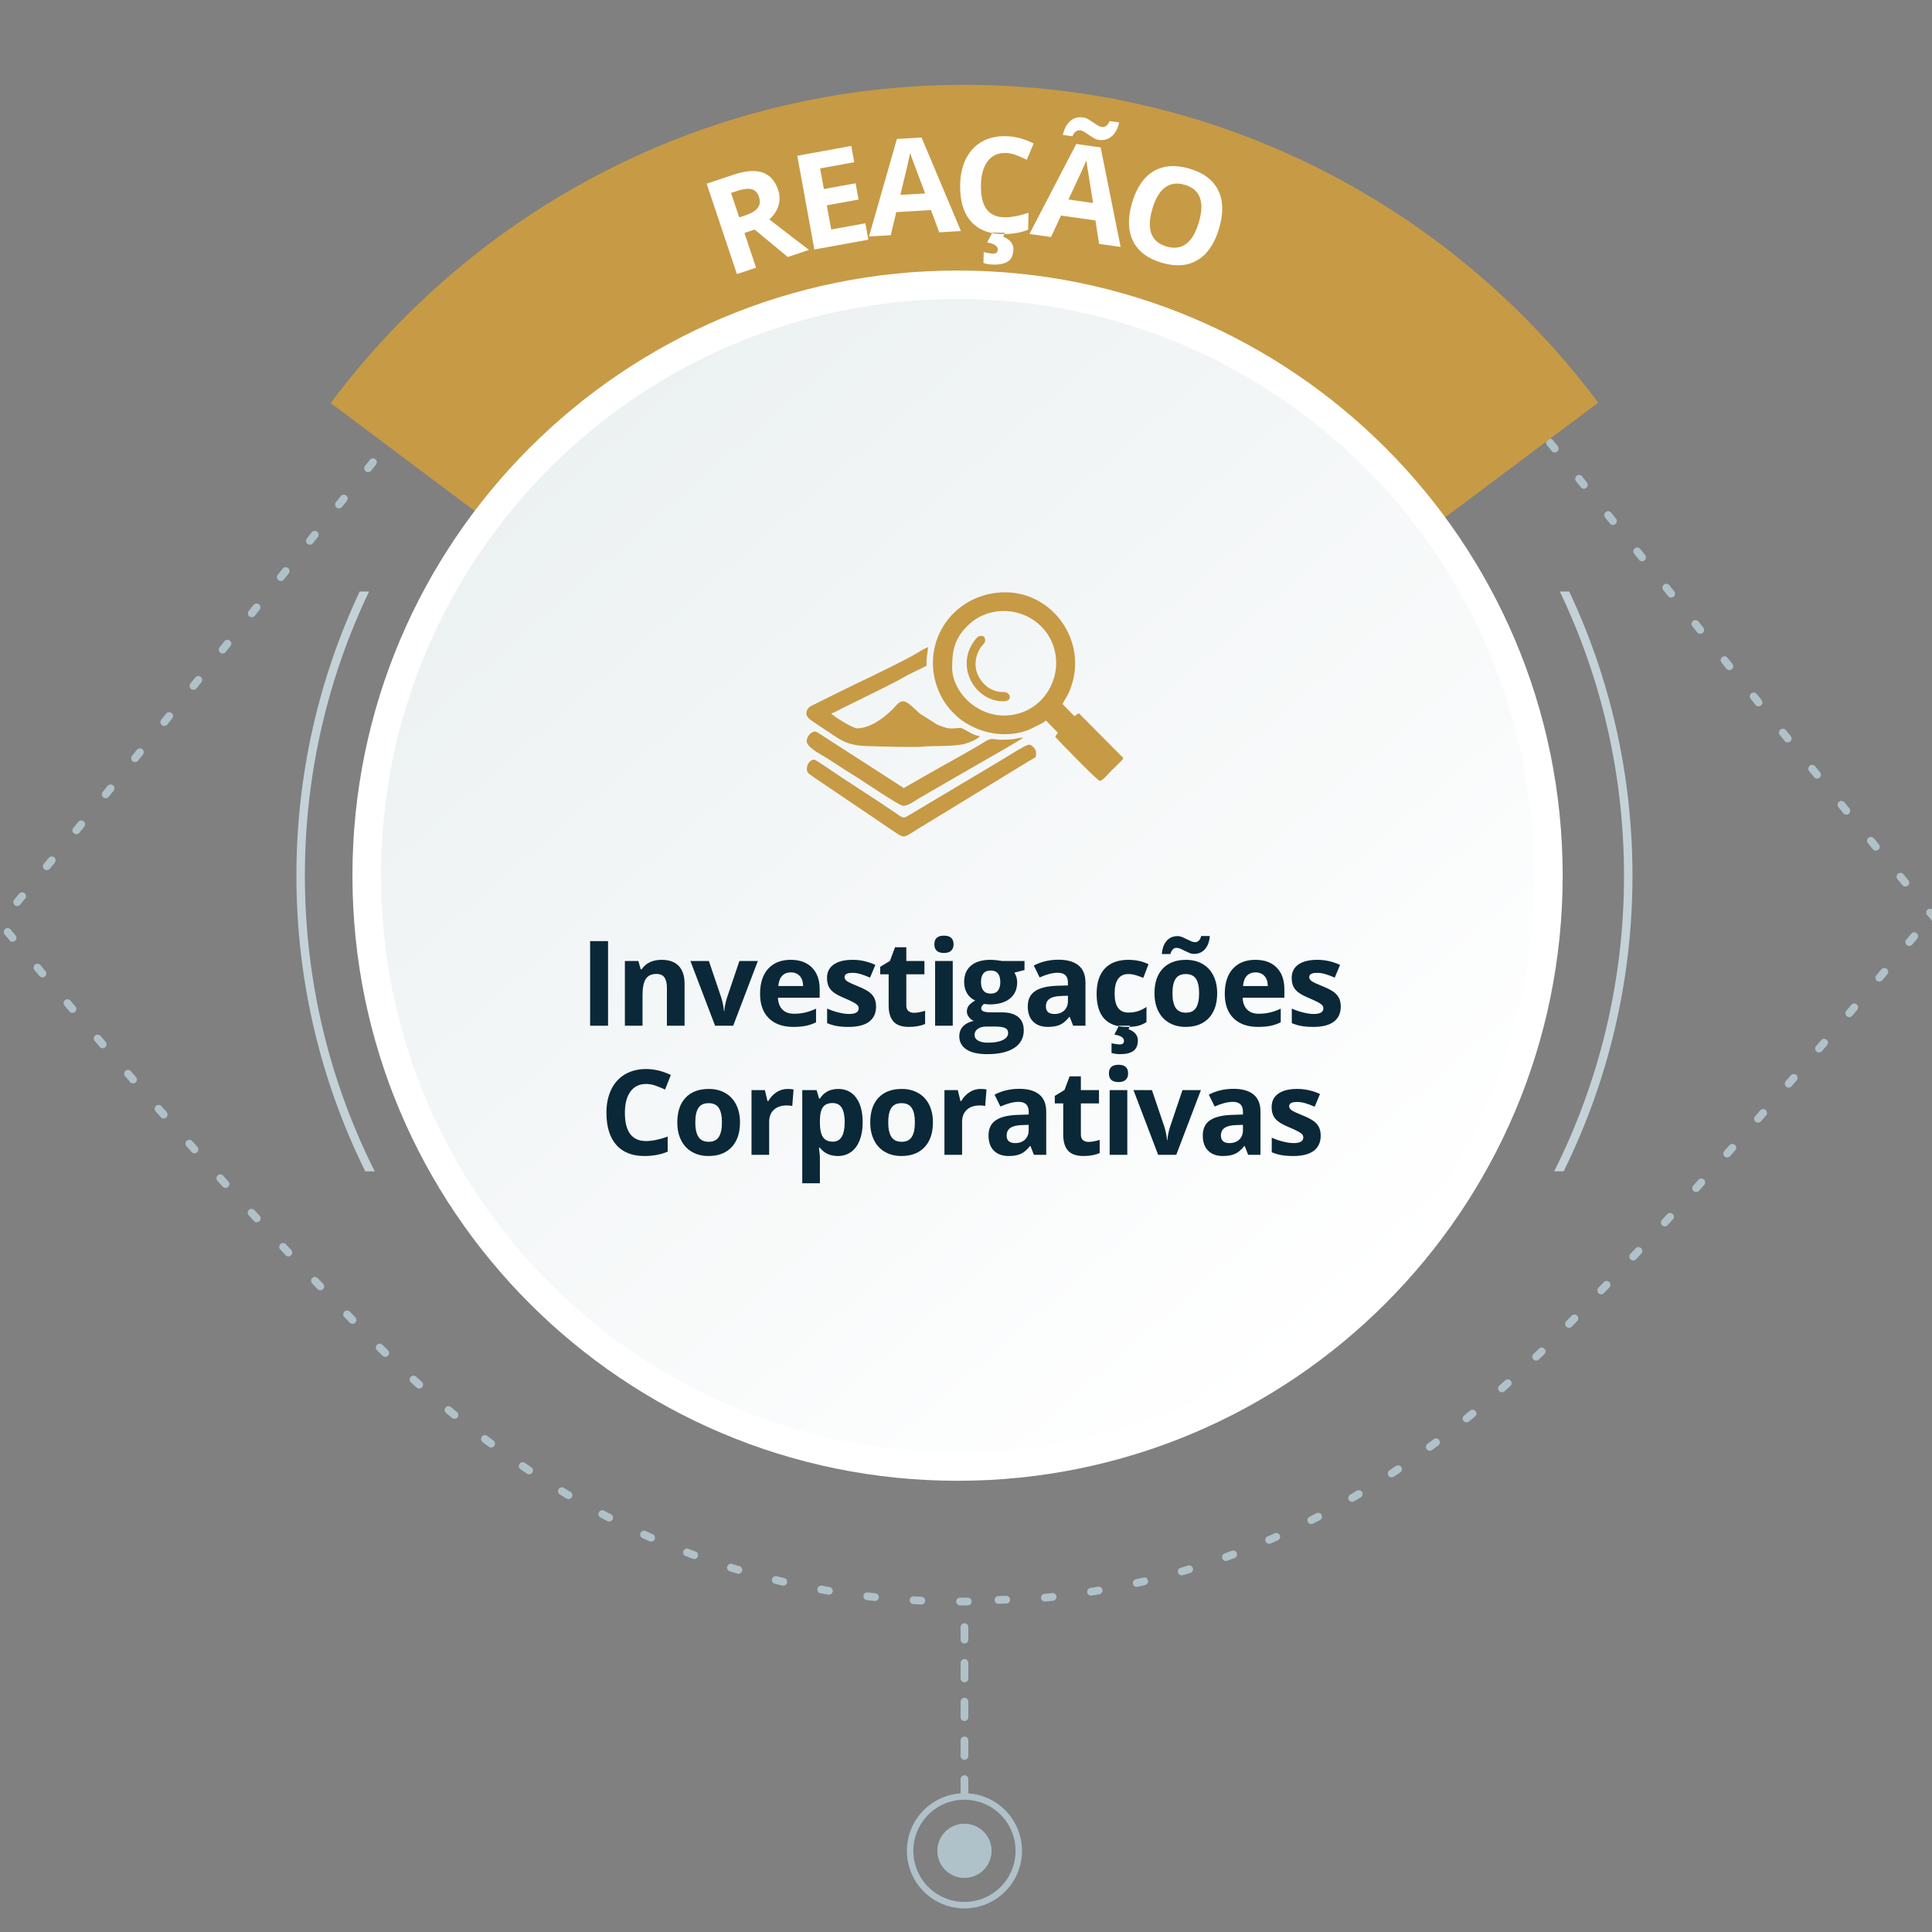
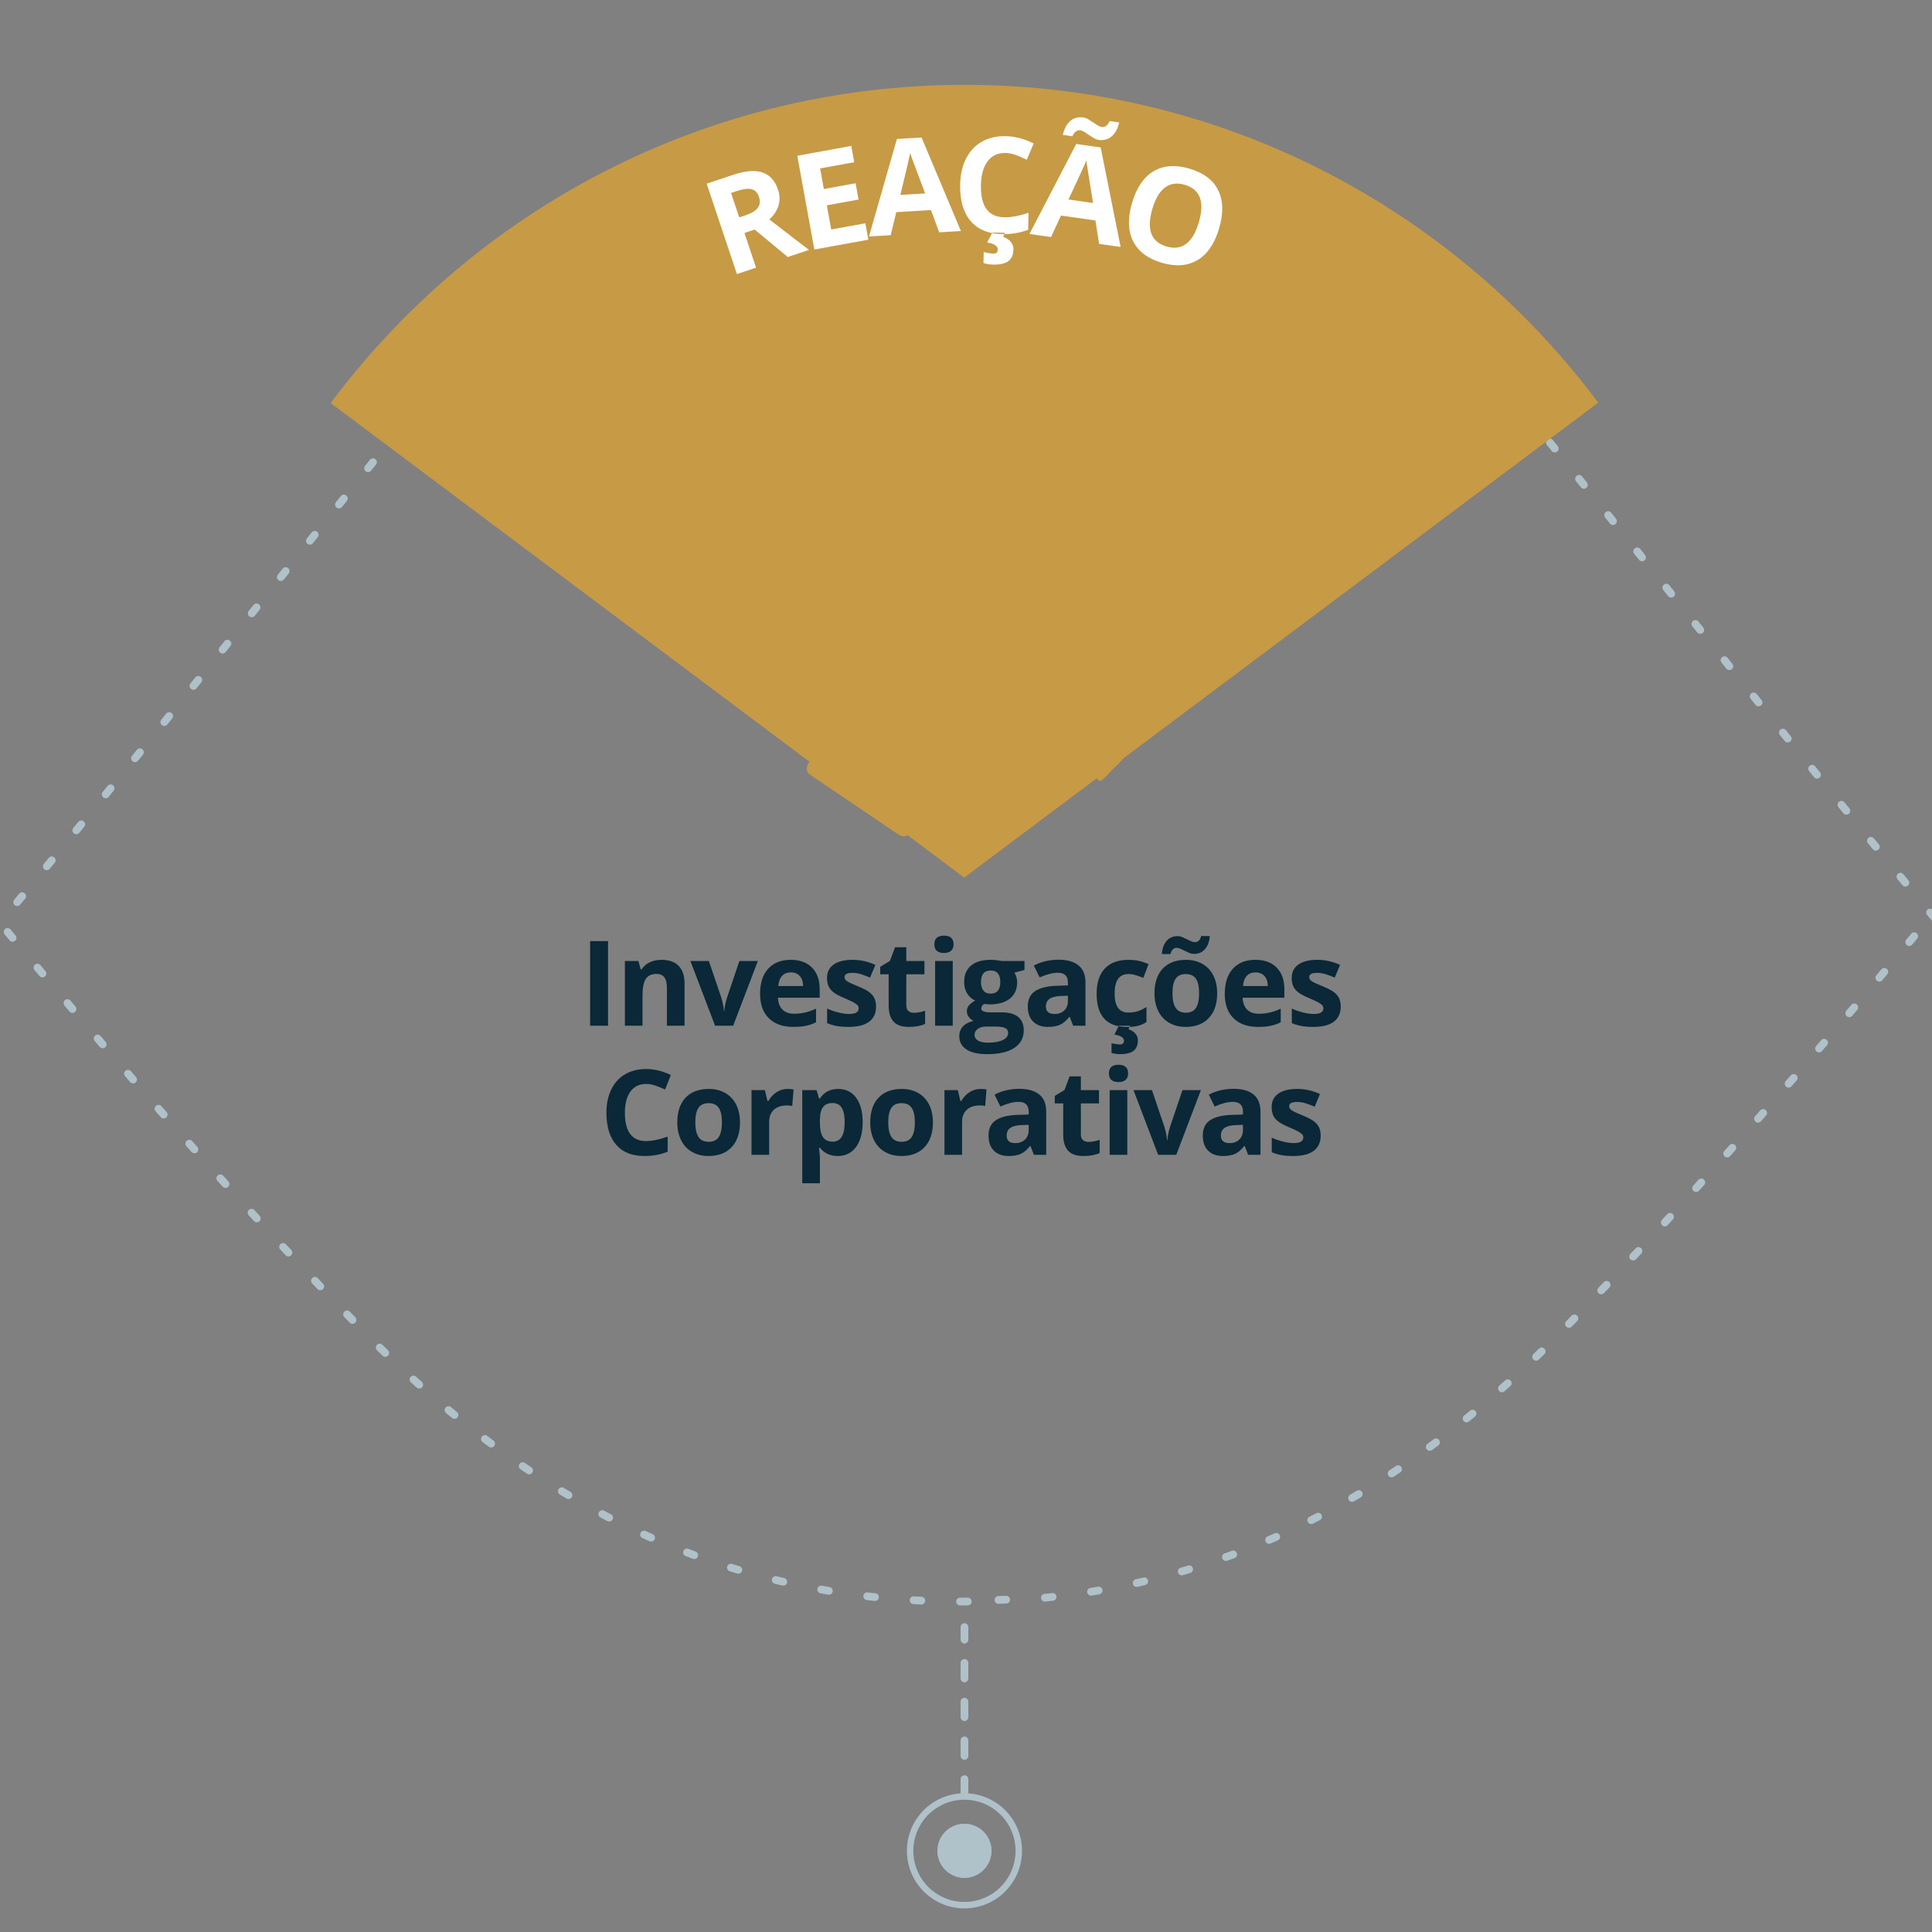
<svg xmlns="http://www.w3.org/2000/svg" xmlns:ns1="http://sodipodi.sourceforge.net/DTD/sodipodi-0.dtd" xmlns:ns2="http://www.inkscape.org/namespaces/inkscape" xmlns:xlink="http://www.w3.org/1999/xlink" version="1.1" width="299.12" height="299.12" id="svg48" viewBox="0 0 299.12 299.12" ns1:docname="bt-reacao-g.cdr">
  <rect x="0" y="0" width="299.12" height="299.12" fill="#808080" stroke="none" />
  <ns1:namedview pagecolor="#ffffff" bordercolor="#666666" borderopacity="1" objecttolerance="10" gridtolerance="10" guidetolerance="10" ns2:pageopacity="0" ns2:pageshadow="2" ns2:window-width="640" ns2:window-height="480" id="namedview50" />
  <path d="m 66.31,59.978 c 0.208,-0.258 0.586,-0.298 0.844,-0.089 0.258,0.208 0.298,0.586 0.089,0.844 l -0.38,0.469 -0.375,0.464 c -0.208,0.258 -0.586,0.298 -0.844,0.089 -0.258,-0.208 -0.298,-0.586 -0.09,-0.844 l 0.375,-0.464 z m -4.523,5.603 c 0.208,-0.258 0.586,-0.298 0.844,-0.091 0.258,0.208 0.298,0.586 0.091,0.844 L 62.704,66.354 62.24,66.93 61.968,67.267 c -0.207,0.258 -0.585,0.298 -0.843,0.091 -0.258,-0.207 -0.298,-0.585 -0.091,-0.843 l 0.272,-0.338 0.464,-0.576 z m -4.514,5.609 c 0.207,-0.258 0.585,-0.299 0.844,-0.092 0.258,0.207 0.299,0.585 0.092,0.844 l -0.164,0.204 -0.468,0.583 -0.119,0.148 c -0.207,0.258 -0.585,0.299 -0.843,0.092 -0.258,-0.207 -0.299,-0.585 -0.092,-0.843 l 0.119,-0.149 0.468,-0.583 z m -4.508,5.614 c 0.207,-0.258 0.585,-0.3 0.843,-0.093 0.258,0.207 0.3,0.585 0.093,0.843 l -0.357,0.445 -0.394,0.491 c -0.207,0.258 -0.585,0.3 -0.844,0.092 -0.258,-0.207 -0.3,-0.585 -0.092,-0.844 l 0.394,-0.49 z m -4.503,5.617 c 0.207,-0.258 0.585,-0.3 0.843,-0.093 0.258,0.207 0.3,0.585 0.093,0.843 l -0.116,0.144 -0.476,0.593 -0.159,0.198 c -0.207,0.259 -0.585,0.3 -0.843,0.093 -0.259,-0.207 -0.3,-0.585 -0.093,-0.843 l 0.16,-0.199 0.476,-0.593 z m -4.503,5.618 c 0.207,-0.259 0.585,-0.3 0.844,-0.093 0.259,0.207 0.3,0.585 0.093,0.844 l -0.383,0.478 -0.368,0.459 c -0.207,0.259 -0.585,0.3 -0.844,0.093 -0.259,-0.207 -0.3,-0.585 -0.093,-0.844 l 0.368,-0.459 z m -4.503,5.618 c 0.207,-0.258 0.585,-0.3 0.843,-0.093 0.258,0.207 0.3,0.585 0.093,0.843 l -0.2,0.25 -0.482,0.601 -0.068,0.085 c -0.207,0.258 -0.585,0.3 -0.843,0.093 -0.258,-0.207 -0.3,-0.585 -0.093,-0.843 l 0.068,-0.085 0.482,-0.601 z m -4.506,5.615 c 0.207,-0.258 0.585,-0.299 0.843,-0.092 0.258,0.207 0.299,0.585 0.092,0.843 l -0.041,0.051 -0.484,0.603 -0.226,0.282 c -0.207,0.258 -0.585,0.299 -0.844,0.092 -0.258,-0.207 -0.299,-0.585 -0.092,-0.844 l 0.226,-0.281 0.484,-0.603 z m -4.51,5.611 c 0.207,-0.258 0.586,-0.299 0.844,-0.091 0.258,0.207 0.299,0.586 0.091,0.844 l -0.387,0.48 -0.366,0.454 c -0.208,0.258 -0.586,0.298 -0.844,0.091 -0.258,-0.208 -0.298,-0.586 -0.091,-0.844 l 0.365,-0.454 z m -4.517,5.605 c 0.208,-0.258 0.586,-0.298 0.844,-0.09 0.258,0.208 0.298,0.586 0.09,0.844 l -0.263,0.326 -0.49,0.606 -9e-4,8e-4 c -0.208,0.258 -0.586,0.298 -0.844,0.09 -0.258,-0.208 -0.298,-0.586 -0.089,-0.844 l 2e-4,-9e-4 0.49,-0.606 z m -4.526,5.598 c 0.208,-0.257 0.587,-0.297 0.844,-0.088 0.257,0.208 0.297,0.587 0.088,0.844 l -0.152,0.187 -0.492,0.607 -0.112,0.138 c -0.209,0.257 -0.587,0.297 -0.844,0.088 -0.257,-0.209 -0.297,-0.587 -0.088,-0.844 l 0.112,-0.138 0.492,-0.607 z m -4.537,5.588 c 0.209,-0.257 0.587,-0.296 0.844,-0.087 0.257,0.209 0.296,0.587 0.087,0.844 l -0.048,0.059 -0.494,0.607 -0.216,0.266 c -0.209,0.257 -0.587,0.295 -0.844,0.086 -0.257,-0.209 -0.295,-0.587 -0.086,-0.844 l 0.216,-0.265 0.494,-0.607 z m -4.549,5.578 c 0.21,-0.256 0.588,-0.294 0.844,-0.085 0.256,0.21 0.294,0.588 0.085,0.844 l -0.444,0.542 -0.316,0.387 c -0.21,0.256 -0.588,0.294 -0.844,0.084 -0.256,-0.21 -0.294,-0.588 -0.084,-0.844 l 0.316,-0.386 z m -4.564,5.565 c 0.21,-0.256 0.589,-0.292 0.845,-0.082 0.256,0.21 0.292,0.589 0.082,0.845 l -0.347,0.421 -0.416,0.505 c -0.211,0.256 -0.589,0.292 -0.845,0.082 -0.256,-0.211 -0.292,-0.589 -0.082,-0.845 l 0.416,-0.505 z m -4.581,5.551 c 0.211,-0.255 0.59,-0.29 0.845,-0.079 0.255,0.211 0.29,0.59 0.079,0.845 l -0.247,0.298 -0.499,0.602 -0.02,0.024 c -0.211,0.255 -0.59,0.29 -0.845,0.079 -0.255,-0.211 -0.29,-0.59 -0.079,-0.845 l 0.02,-0.024 0.499,-0.602 z" style="fill:#afc1c9;fill-rule:evenodd" id="path2" />
  <path d="m 230.45,57.696 c -0.209,-0.257 -0.169,-0.635 0.088,-0.844 0.257,-0.209 0.635,-0.169 0.844,0.088 l 0.086,0.106 0.458,0.565 0.212,0.261 c 0.208,0.257 0.169,0.635 -0.089,0.844 -0.257,0.208 -0.635,0.169 -0.844,-0.089 l -0.212,-0.261 -0.458,-0.565 z m 4.527,5.596 c -0.208,-0.258 -0.168,-0.636 0.09,-0.844 0.258,-0.208 0.636,-0.168 0.844,0.09 l 0.155,0.192 0.462,0.573 0.136,0.169 c 0.208,0.258 0.168,0.636 -0.09,0.844 -0.258,0.208 -0.636,0.168 -0.844,-0.09 l -0.136,-0.169 -0.462,-0.572 z m 4.518,5.604 c -0.207,-0.258 -0.167,-0.636 0.091,-0.844 0.258,-0.207 0.636,-0.167 0.844,0.091 l 0.278,0.345 0.467,0.58 0.008,0.01 c 0.207,0.258 0.166,0.636 -0.091,0.843 -0.258,0.207 -0.636,0.166 -0.843,-0.092 l -0.008,-0.01 -0.467,-0.58 z m 4.51,5.611 c -0.207,-0.258 -0.166,-0.636 0.092,-0.844 0.258,-0.207 0.636,-0.166 0.844,0.092 l 0.448,0.559 0.303,0.377 c 0.207,0.258 0.166,0.636 -0.092,0.844 -0.258,0.207 -0.636,0.166 -0.844,-0.092 l -0.303,-0.377 z m 4.505,5.615 c -0.207,-0.258 -0.166,-0.636 0.093,-0.843 0.258,-0.207 0.636,-0.166 0.843,0.093 l 0.189,0.236 0.474,0.591 0.088,0.11 c 0.207,0.258 0.166,0.636 -0.093,0.843 -0.258,0.207 -0.636,0.166 -0.843,-0.093 l -0.088,-0.11 -0.474,-0.591 z m 4.503,5.618 c -0.207,-0.259 -0.166,-0.636 0.093,-0.844 0.259,-0.207 0.636,-0.166 0.844,0.093 l 0.438,0.546 0.312,0.39 c 0.207,0.259 0.165,0.636 -0.093,0.843 -0.259,0.207 -0.636,0.165 -0.843,-0.093 l -0.312,-0.39 z m 4.503,5.618 c -0.207,-0.258 -0.166,-0.636 0.093,-0.843 0.258,-0.207 0.636,-0.166 0.843,0.093 l 0.242,0.302 0.48,0.599 0.029,0.035 c 0.207,0.258 0.166,0.636 -0.093,0.843 -0.258,0.207 -0.636,0.166 -0.843,-0.093 l -0.029,-0.035 -0.48,-0.599 z m 4.504,5.617 c -0.207,-0.258 -0.166,-0.636 0.092,-0.844 0.258,-0.207 0.636,-0.166 0.844,0.092 l 0.07,0.087 0.483,0.602 0.198,0.247 c 0.207,0.258 0.166,0.636 -0.092,0.844 -0.258,0.207 -0.636,0.166 -0.844,-0.092 l -0.198,-0.247 -0.483,-0.602 z m 4.508,5.614 c -0.207,-0.258 -0.166,-0.636 0.092,-0.843 0.258,-0.207 0.636,-0.166 0.843,0.091 l 0.405,0.503 0.347,0.432 c 0.207,0.258 0.166,0.636 -0.091,0.843 -0.258,0.207 -0.636,0.166 -0.843,-0.092 l -0.347,-0.432 z m 4.514,5.609 c -0.208,-0.258 -0.167,-0.636 0.091,-0.844 0.258,-0.208 0.636,-0.167 0.844,0.091 l 0.273,0.339 0.48,0.595 c 0.208,0.258 0.167,0.636 -0.091,0.844 -0.258,0.208 -0.636,0.167 -0.844,-0.091 l -0.48,-0.595 z m 4.522,5.603 c -0.208,-0.258 -0.168,-0.635 0.089,-0.844 0.258,-0.208 0.635,-0.168 0.844,0.089 l 0.155,0.192 0.49,0.607 0.109,0.134 c 0.208,0.257 0.169,0.636 -0.089,0.844 -0.257,0.208 -0.636,0.169 -0.844,-0.089 l -0.109,-0.135 -0.49,-0.607 z m 4.532,5.595 c -0.209,-0.257 -0.17,-0.635 0.088,-0.844 0.257,-0.209 0.635,-0.17 0.844,0.088 l 0.047,0.058 0.493,0.607 0.216,0.266 c 0.209,0.257 0.17,0.635 -0.087,0.844 -0.257,0.209 -0.635,0.17 -0.844,-0.087 l -0.216,-0.267 -0.493,-0.607 z m 4.544,5.586 c -0.209,-0.257 -0.171,-0.635 0.086,-0.844 0.257,-0.209 0.635,-0.171 0.844,0.086 l 0.44,0.54 0.318,0.39 c 0.209,0.257 0.172,0.635 -0.085,0.844 -0.257,0.209 -0.635,0.172 -0.844,-0.085 l -0.319,-0.39 z m 4.558,5.575 c -0.21,-0.256 -0.173,-0.634 0.083,-0.844 0.256,-0.21 0.634,-0.173 0.844,0.083 l 0.343,0.418 0.418,0.509 c 0.21,0.256 0.173,0.634 -0.083,0.844 -0.256,0.21 -0.634,0.173 -0.844,-0.083 l -0.418,-0.51 z m 4.574,5.562 c -0.211,-0.256 -0.174,-0.634 0.081,-0.845 0.255,-0.211 0.634,-0.174 0.845,0.081 l 0.245,0.296 0.498,0.603 0.021,0.025 c 0.211,0.255 0.175,0.634 -0.08,0.845 -0.255,0.211 -0.633,0.175 -0.845,-0.08 l -0.021,-0.026 -0.498,-0.604 z m 4.592,5.547 c -0.211,-0.255 -0.177,-0.633 0.078,-0.845 0.196,-0.163 0.467,-0.18 0.677,-0.062 v 1.815 l -0.114,-0.137 -0.5,-0.601 z" style="fill:#afc1c9;fill-rule:evenodd" id="path4" />
  <path d="m 149.343,13.136 c 40.152,0 75.786,19.338 98.1,49.209 L 149.279,135.872 51.198,62.407 C 73.509,32.501 109.164,13.136 149.343,13.136 Z" style="fill:#c79a45;fill-rule:evenodd" id="path6" />
  <defs id="defs14">
    <linearGradient id="grad1">
      <stop offset="0%" stop-color="#ecf1f2" stop-opacity="1" id="stop8" />
      <stop offset="100%" stop-color="#ffffff" stop-opacity="1" id="stop10" />
    </linearGradient>
    <linearGradient xlink:href="#grad1" id="grad2" x1="0" y1="0" x2="0" y2="1" gradientTransform="rotate(-41,0.5,0.5)" gradientUnits="objectBoundingBox" />
  </defs>
-   <path d="m 148.253,43.532 a 92.041,92.041 0 0 1 92.041,92.041 92.041,92.041 0 1 1 -92.041,-92.041 z" style="fill:url(#grad2)" id="path16" />
-   <path d="m 148.253,41.885 c 25.871,0 49.293,10.486 66.246,27.441 16.954,16.954 27.441,40.376 27.441,66.247 0,25.871 -10.486,49.293 -27.441,66.246 -16.954,16.954 -40.376,27.441 -66.246,27.441 -25.871,0 -49.293,-10.486 -66.246,-27.441 -16.954,-16.954 -27.441,-40.376 -27.441,-66.246 0,-25.871 10.486,-49.293 27.441,-66.247 16.954,-16.954 40.376,-27.441 66.246,-27.441 z m 63.12,30.567 c -16.153,-16.154 -38.47,-26.145 -63.12,-26.145 -24.65,0 -46.967,9.992 -63.12,26.145 -16.154,16.154 -26.145,38.47 -26.145,63.12 0,24.65 9.992,46.967 26.145,63.12 16.153,16.154 38.47,26.145 63.12,26.145 24.65,0 46.967,-9.992 63.12,-26.145 16.154,-16.153 26.145,-38.47 26.145,-63.12 0,-24.65 -9.992,-46.967 -26.145,-63.12 z" style="fill:#ffffff;fill-rule:evenodd" id="path18" />
  <path d="m 149.92,277.856 c 0,0.331 -0.269,0.6 -0.6,0.6 -0.331,0 -0.6,-0.269 -0.6,-0.6 v -2.4 c 0,-0.331 0.269,-0.6 0.6,-0.6 0.331,0 0.6,0.269 0.6,0.6 z m -1.2,-25.942 c 0,-0.331 0.269,-0.6 0.6,-0.6 0.331,0 0.6,0.269 0.6,0.6 v 1.944 c 0,0.331 -0.269,0.6 -0.6,0.6 -0.331,0 -0.6,-0.269 -0.6,-0.6 z m 0,5.544 c 0,-0.331 0.269,-0.6 0.6,-0.6 0.331,0 0.6,0.269 0.6,0.6 v 2.4 c 0,0.331 -0.269,0.6 -0.6,0.6 -0.331,0 -0.6,-0.269 -0.6,-0.6 z m 0,6 c 0,-0.331 0.269,-0.6 0.6,-0.6 0.331,0 0.6,0.269 0.6,0.6 v 2.4 c 0,0.331 -0.269,0.6 -0.6,0.6 -0.331,0 -0.6,-0.269 -0.6,-0.6 z m 0,6 c 0,-0.331 0.269,-0.6 0.6,-0.6 0.331,0 0.6,0.269 0.6,0.6 v 2.4 c 0,0.331 -0.269,0.6 -0.6,0.6 -0.331,0 -0.6,-0.269 -0.6,-0.6 z" style="fill:#afc1c9;fill-rule:evenodd" id="path20" />
  <path d="m 149.32,278.141 a 8.411,8.411 0 0 1 8.411,8.411 8.411,8.411 0 1 1 -8.411,-8.411 z" style="fill:none;stroke:#afc1c9;stroke-width:1;stroke-linecap:butt;stroke-linejoin:miter;stroke-dasharray:none" id="path22" />
  <path d="m 149.32,282.482 a 4.069,4.069 0 0 1 4.069,4.069 4.069,4.069 0 1 1 -4.069,-4.069 z" style="fill:#afc1c9;fill-rule:evenodd;stroke:#afc1c9;stroke-width:0.216;stroke-linecap:butt;stroke-linejoin:miter;stroke-dasharray:none" id="path24" />
  <path d="m 149.32,282.482 a 4.069,4.069 0 0 1 4.069,4.069 4.069,4.069 0 1 1 -4.069,-4.069 z" style="fill:#afc1c9;fill-rule:evenodd;stroke:#afc1c9;stroke-width:0.216;stroke-linecap:butt;stroke-linejoin:miter;stroke-dasharray:none" id="path26" />
  <path d="m 149.831,247.353 c 0.331,-0.003 0.602,0.264 0.605,0.595 0.002,0.331 -0.264,0.602 -0.595,0.605 l -0.462,0.003 -0.461,0.002 h -0.28 c -0.331,6e-4 -0.6,-0.268 -0.601,-0.599 -5e-4,-0.331 0.268,-0.6 0.599,-0.601 h 0.28 l 0.457,-0.002 z M 0.716,144.671 c -0.212,-0.254 -0.178,-0.633 0.076,-0.845 0.254,-0.212 0.633,-0.178 0.845,0.076 l 0.14,0.168 0.5,0.599 0.129,0.154 c 0.213,0.254 0.179,0.633 -0.075,0.845 -0.254,0.213 -0.633,0.179 -0.845,-0.075 l -0.129,-0.155 -0.5,-0.6 z m 4.624,5.521 c -0.213,-0.253 -0.18,-0.632 0.073,-0.845 0.253,-0.213 0.632,-0.18 0.845,0.073 l 0.023,0.027 0.501,0.595 0.248,0.295 c 0.213,0.253 0.181,0.632 -0.072,0.845 -0.253,0.213 -0.632,0.181 -0.845,-0.072 l -0.249,-0.295 -0.502,-0.596 z m 4.648,5.502 c -0.214,-0.252 -0.183,-0.631 0.069,-0.846 0.252,-0.214 0.631,-0.183 0.846,0.069 l 0.394,0.464 0.382,0.45 c 0.215,0.252 0.184,0.631 -0.068,0.846 -0.252,0.215 -0.631,0.184 -0.846,-0.068 l -0.383,-0.451 z m 4.674,5.48 c -0.216,-0.251 -0.186,-0.63 0.065,-0.846 0.251,-0.216 0.63,-0.187 0.846,0.065 l 0.246,0.287 0.503,0.586 0.032,0.037 c 0.216,0.251 0.187,0.63 -0.064,0.846 -0.251,0.216 -0.63,0.187 -0.846,-0.064 l -0.033,-0.038 -0.503,-0.587 z m 4.702,5.456 c -0.217,-0.25 -0.19,-0.629 0.06,-0.846 0.25,-0.217 0.629,-0.19 0.846,0.06 l 0.076,0.088 0.504,0.58 0.207,0.238 c 0.217,0.25 0.191,0.629 -0.059,0.847 -0.25,0.217 -0.629,0.19 -0.846,-0.06 l -0.207,-0.239 -0.504,-0.581 z m 4.733,5.43 c -0.218,-0.249 -0.194,-0.628 0.055,-0.847 0.249,-0.218 0.628,-0.194 0.847,0.055 l 0.383,0.437 0.408,0.465 c 0.218,0.249 0.194,0.628 -0.055,0.847 -0.249,0.218 -0.628,0.194 -0.847,-0.055 L 24.48,172.496 Z m 4.766,5.401 c -0.22,-0.247 -0.198,-0.627 0.05,-0.847 0.247,-0.22 0.627,-0.198 0.847,0.05 l 0.157,0.176 0.504,0.567 0.136,0.153 c 0.22,0.247 0.198,0.627 -0.049,0.847 -0.247,0.22 -0.627,0.198 -0.847,-0.049 l -0.137,-0.154 -0.504,-0.567 z m 4.803,5.369 c -0.222,-0.246 -0.202,-0.626 0.044,-0.848 0.246,-0.222 0.626,-0.202 0.848,0.044 l 0.4,0.443 0.404,0.448 c 0.222,0.246 0.203,0.625 -0.043,0.847 -0.246,0.222 -0.625,0.203 -0.847,-0.043 l -0.405,-0.448 z m 4.843,5.333 c -0.224,-0.244 -0.207,-0.624 0.037,-0.848 0.244,-0.224 0.624,-0.207 0.848,0.037 l 0.098,0.107 0.504,0.55 0.208,0.227 c 0.224,0.244 0.208,0.624 -0.036,0.848 -0.244,0.224 -0.624,0.208 -0.848,-0.036 l -0.209,-0.228 -0.505,-0.551 z m 4.885,5.295 c -0.226,-0.242 -0.212,-0.623 0.03,-0.848 0.242,-0.226 0.623,-0.212 0.848,0.03 l 0.256,0.275 0.503,0.54 0.058,0.062 c 0.226,0.242 0.213,0.622 -0.029,0.848 -0.242,0.226 -0.622,0.213 -0.848,-0.029 l -0.059,-0.063 -0.504,-0.541 z m 4.932,5.252 c -0.228,-0.24 -0.218,-0.62 0.022,-0.848 0.24,-0.228 0.62,-0.218 0.848,0.022 l 0.362,0.382 0.463,0.487 c 0.228,0.24 0.219,0.62 -0.021,0.848 -0.24,0.228 -0.62,0.219 -0.848,-0.021 l -0.464,-0.489 z m 4.982,5.205 c -0.23,-0.238 -0.225,-0.618 0.013,-0.848 0.238,-0.23 0.618,-0.225 0.848,0.013 l 0.412,0.427 0.422,0.435 c 0.231,0.237 0.225,0.618 -0.013,0.848 -0.237,0.231 -0.618,0.225 -0.848,-0.013 l -0.423,-0.436 z m 5.061,5.142 c -0.236,-0.232 -0.24,-0.612 -0.008,-0.848 0.232,-0.236 0.612,-0.24 0.848,-0.008 l 0.282,0.278 0.293,0.287 0.28,0.273 c 0.237,0.231 0.243,0.611 0.012,0.848 -0.231,0.237 -0.611,0.243 -0.848,0.012 l -0.282,-0.275 -0.295,-0.289 z m 5.243,4.967 c -0.245,-0.223 -0.263,-0.602 -0.041,-0.848 0.223,-0.245 0.602,-0.263 0.848,-0.041 l 0.117,0.106 0.301,0.273 0.302,0.272 0.168,0.151 c 0.247,0.221 0.268,0.6 0.047,0.847 -0.221,0.247 -0.6,0.268 -0.847,0.047 l -0.17,-0.152 -0.304,-0.274 -0.303,-0.275 z m 5.447,4.747 c -0.255,-0.211 -0.29,-0.59 -0.078,-0.845 0.211,-0.255 0.59,-0.29 0.845,-0.078 l 0.208,0.173 0.31,0.257 0.311,0.256 0.091,0.075 c 0.256,0.21 0.294,0.588 0.084,0.844 -0.21,0.256 -0.588,0.294 -0.844,0.085 l -0.094,-0.077 -0.314,-0.258 -0.313,-0.259 z m 5.658,4.498 c -0.265,-0.199 -0.318,-0.576 -0.118,-0.84 0.199,-0.265 0.576,-0.318 0.84,-0.118 l 0.266,0.201 0.321,0.241 0.321,0.239 0.048,0.036 c 0.266,0.197 0.322,0.573 0.125,0.839 -0.197,0.266 -0.573,0.322 -0.839,0.125 l -0.051,-0.038 -0.324,-0.242 -0.323,-0.242 z m 5.872,4.216 c -0.274,-0.186 -0.346,-0.559 -0.161,-0.833 0.186,-0.274 0.559,-0.346 0.833,-0.161 l 0.296,0.201 0.331,0.223 0.331,0.222 0.033,0.022 c 0.276,0.183 0.351,0.556 0.168,0.832 -0.183,0.276 -0.556,0.351 -0.832,0.168 l -0.036,-0.024 -0.334,-0.224 -0.334,-0.225 z m 6.087,3.904 c -0.284,-0.17 -0.376,-0.539 -0.206,-0.823 0.17,-0.284 0.539,-0.376 0.823,-0.206 l 0.307,0.185 0.342,0.204 0.342,0.203 0.035,0.021 c 0.285,0.168 0.381,0.536 0.213,0.821 -0.168,0.285 -0.536,0.381 -0.821,0.213 l -0.038,-0.023 -0.345,-0.205 -0.344,-0.206 z m 6.297,3.559 c -0.293,-0.154 -0.407,-0.516 -0.253,-0.81 0.154,-0.293 0.516,-0.407 0.81,-0.253 l 0.313,0.165 0.353,0.184 0.353,0.183 0.039,0.02 c 0.295,0.15 0.412,0.512 0.261,0.807 -0.15,0.295 -0.512,0.412 -0.807,0.261 l -0.043,-0.022 -0.357,-0.185 -0.356,-0.186 z m 6.496,3.184 c -0.302,-0.136 -0.437,-0.491 -0.301,-0.793 0.136,-0.302 0.491,-0.437 0.793,-0.301 l 0.334,0.151 0.365,0.163 0.366,0.162 0.025,0.011 c 0.303,0.133 0.442,0.487 0.309,0.79 -0.133,0.303 -0.487,0.442 -0.79,0.309 l -0.029,-0.013 -0.369,-0.164 -0.369,-0.165 z m 6.677,2.783 c -0.31,-0.118 -0.465,-0.465 -0.347,-0.774 0.118,-0.309 0.465,-0.465 0.774,-0.347 l 0.017,0.006 0.377,0.143 0.377,0.141 0.347,0.129 c 0.311,0.115 0.47,0.46 0.355,0.77 -0.115,0.311 -0.46,0.47 -0.77,0.355 l -0.351,-0.13 -0.381,-0.143 -0.38,-0.144 z m 6.84,2.362 c -0.316,-0.098 -0.493,-0.434 -0.396,-0.751 0.098,-0.316 0.434,-0.493 0.751,-0.396 l 0.136,0.042 0.389,0.12 0.39,0.118 0.227,0.068 c 0.318,0.094 0.498,0.429 0.404,0.746 -0.094,0.318 -0.429,0.498 -0.746,0.404 l -0.23,-0.069 -0.395,-0.12 -0.394,-0.121 z m 6.976,1.927 c -0.322,-0.077 -0.521,-0.401 -0.444,-0.723 0.077,-0.322 0.401,-0.521 0.723,-0.444 l 0.359,0.086 0.403,0.096 0.401,0.093 c 0.323,0.075 0.524,0.398 0.449,0.72 -0.074,0.323 -0.397,0.524 -0.72,0.449 l -0.405,-0.095 -0.407,-0.097 z m 7.081,1.486 c -0.326,-0.057 -0.544,-0.368 -0.488,-0.695 0.057,-0.326 0.368,-0.544 0.695,-0.488 l 0.306,0.054 0.416,0.072 0.417,0.07 0.037,0.006 c 0.327,0.053 0.548,0.362 0.495,0.689 -0.053,0.327 -0.362,0.548 -0.689,0.495 l -0.041,-0.007 -0.421,-0.071 -0.421,-0.073 z m 7.16,1.046 c -0.329,-0.036 -0.566,-0.334 -0.529,-0.663 0.036,-0.329 0.334,-0.566 0.663,-0.529 l 0.405,0.046 0.43,0.047 0.353,0.038 c 0.329,0.034 0.569,0.33 0.534,0.659 -0.034,0.329 -0.33,0.569 -0.659,0.534 l -0.358,-0.038 -0.434,-0.048 z m 7.206,0.617 c -0.331,-0.018 -0.584,-0.301 -0.566,-0.632 0.018,-0.331 0.301,-0.584 0.632,-0.566 l 0.246,0.014 0.444,0.023 0.444,0.022 0.058,0.003 c 0.331,0.014 0.587,0.294 0.573,0.625 -0.014,0.331 -0.294,0.587 -0.625,0.573 l -0.063,-0.003 -0.449,-0.022 -0.448,-0.024 z" style="fill:#afc1c9;fill-rule:evenodd" id="path28" />
  <path d="m 154.623,248.311 c -0.331,0.02 -0.615,-0.231 -0.636,-0.562 -0.02,-0.331 0.231,-0.615 0.561,-0.636 l 0.013,-8e-4 0.003,-3e-4 0.012,-9e-4 0.019,-0.001 0.012,-6e-4 0.013,-5e-4 0.012,-6e-4 0.005,-3e-4 0.013,-8e-4 0.02,-9e-4 0.013,-5e-4 0.013,-6e-4 0.007,-3e-4 0.014,-0.001 0.02,-9e-4 0.014,-6e-4 0.014,-5e-4 0.008,-3e-4 0.014,-9e-4 0.021,-8e-4 0.015,-6e-4 0.01,-3e-4 0.015,-8e-4 0.021,-9e-4 0.016,-5e-4 0.011,-3e-4 0.016,-9e-4 0.022,-8e-4 0.017,-6e-4 0.012,-5e-4 0.017,-9e-4 0.022,-6e-4 0.017,-5e-4 0.013,-6e-4 0.018,-8e-4 0.022,-6e-4 0.018,-6e-4 0.013,-5e-4 0.019,-9e-4 0.023,-6e-4 0.018,-8e-4 0.014,-3e-4 0.019,-8e-4 0.024,-9e-4 0.015,-3e-4 0.019,-8e-4 0.024,-9e-4 0.016,-3e-4 0.02,-8e-4 0.024,-9e-4 0.02,-5e-4 0.017,-3e-4 0.02,-9e-4 0.025,-8e-4 0.017,-3e-4 0.021,-8e-4 0.025,-9e-4 0.018,-3e-4 0.022,-8e-4 0.025,-9e-4 0.018,-3e-4 0.022,-8e-4 0.026,-9e-4 0.018,-2e-4 0.022,-9e-4 0.026,-8e-4 0.019,-3e-4 0.023,-9e-4 0.026,-8e-4 0.02,-3e-4 c 0.331,-0.008 0.607,0.254 0.615,0.585 0.008,0.331 -0.254,0.607 -0.585,0.615 l -0.02,3e-4 -0.019,3e-4 -0.022,8e-4 -0.026,9e-4 -0.018,3e-4 -0.022,8e-4 -0.026,9e-4 -0.018,2e-4 -0.022,9e-4 -0.025,8e-4 -0.018,3e-4 -0.021,9e-4 -0.025,8e-4 -0.017,3e-4 -0.021,9e-4 -0.025,8e-4 -0.017,3e-4 -0.02,8e-4 -0.024,9e-4 -0.02,6e-4 -0.016,2e-4 -0.019,9e-4 -0.024,8e-4 -0.015,3e-4 -0.019,9e-4 -0.024,8e-4 -0.014,3e-4 -0.019,9e-4 -0.023,8e-4 -0.018,3e-4 -0.014,6e-4 -0.018,8e-4 -0.022,6e-4 -0.018,5e-4 -0.013,6e-4 -0.017,9e-4 -0.022,5e-4 -0.017,6e-4 -0.012,6e-4 -0.017,8e-4 -0.021,6e-4 -0.016,6e-4 -0.011,2e-4 -0.016,9e-4 -0.021,8e-4 -0.015,6e-4 -0.009,3e-4 -0.015,8e-4 -0.02,9e-4 -0.014,6e-4 -0.008,2e-4 -0.014,9e-4 -0.02,8e-4 -0.013,6e-4 -0.013,6e-4 -0.007,3e-4 -0.012,5e-4 -0.019,9e-4 -0.013,5e-4 -0.012,6e-4 -0.005,3e-4 -0.011,8e-4 -0.018,9e-4 -0.011,6e-4 -0.01,5e-4 -0.01,6e-4 h -0.003 l -0.01,8e-4 -0.017,9e-4 z m 141.279,-103.75 c 0.212,-0.254 0.591,-0.288 0.845,-0.076 0.254,0.212 0.288,0.591 0.076,0.845 l -0.09,0.108 -0.5,0.599 -0.179,0.214 c -0.213,0.254 -0.591,0.288 -0.845,0.075 -0.254,-0.213 -0.288,-0.591 -0.075,-0.845 l 0.179,-0.213 0.5,-0.599 z m -4.623,5.515 c 0.213,-0.253 0.592,-0.285 0.845,-0.072 0.253,0.213 0.285,0.592 0.072,0.845 l -0.473,0.562 -0.3,0.356 c -0.213,0.253 -0.592,0.285 -0.846,0.072 -0.253,-0.213 -0.285,-0.592 -0.072,-0.846 l 0.3,-0.355 z m -4.647,5.495 c 0.215,-0.252 0.593,-0.283 0.846,-0.068 0.252,0.215 0.283,0.593 0.068,0.846 l -0.341,0.402 -0.436,0.513 c -0.214,0.252 -0.594,0.283 -0.846,0.068 -0.252,-0.215 -0.283,-0.594 -0.068,-0.846 l 0.436,-0.512 z m -4.673,5.473 c 0.216,-0.251 0.595,-0.28 0.846,-0.064 0.251,0.216 0.28,0.595 0.064,0.846 l -0.191,0.222 -0.503,0.586 -0.088,0.102 c -0.216,0.251 -0.595,0.28 -0.846,0.064 -0.251,-0.216 -0.28,-0.595 -0.064,-0.846 l 0.088,-0.102 0.503,-0.585 z m -4.701,5.448 c 0.217,-0.25 0.596,-0.277 0.846,-0.06 0.25,0.217 0.277,0.596 0.06,0.846 l -0.018,0.02 -0.504,0.581 -0.266,0.306 c -0.217,0.25 -0.597,0.276 -0.846,0.059 -0.25,-0.217 -0.276,-0.597 -0.059,-0.847 l 0.265,-0.305 0.504,-0.58 z m -4.732,5.421 c 0.219,-0.249 0.598,-0.273 0.847,-0.055 0.249,0.219 0.273,0.598 0.055,0.847 l -0.322,0.366 -0.471,0.535 c -0.219,0.249 -0.598,0.273 -0.847,0.054 -0.249,-0.219 -0.273,-0.598 -0.054,-0.847 l 0.47,-0.534 z m -4.766,5.391 c 0.22,-0.247 0.6,-0.27 0.847,-0.049 0.247,0.22 0.27,0.6 0.049,0.847 l -0.091,0.102 -0.504,0.566 -0.203,0.228 c -0.221,0.247 -0.6,0.269 -0.847,0.048 -0.247,-0.221 -0.269,-0.6 -0.048,-0.847 l 0.203,-0.227 0.504,-0.566 z m -4.802,5.358 c 0.222,-0.246 0.602,-0.265 0.847,-0.043 0.246,0.222 0.265,0.602 0.043,0.847 l -0.329,0.364 -0.476,0.526 c -0.222,0.245 -0.602,0.265 -0.847,0.042 -0.245,-0.222 -0.265,-0.602 -0.042,-0.847 l 0.475,-0.526 z m -4.842,5.323 c 0.224,-0.244 0.604,-0.261 0.848,-0.037 0.244,0.224 0.261,0.604 0.037,0.848 l -0.023,0.025 -0.504,0.55 -0.285,0.31 c -0.224,0.244 -0.604,0.26 -0.848,0.035 -0.244,-0.224 -0.26,-0.604 -0.035,-0.848 l 0.285,-0.31 0.504,-0.548 z m -4.884,5.282 c 0.226,-0.242 0.606,-0.255 0.848,-0.029 0.242,0.226 0.255,0.606 0.029,0.848 l -0.175,0.187 -0.504,0.54 -0.141,0.15 c -0.227,0.242 -0.606,0.254 -0.848,0.028 -0.242,-0.227 -0.254,-0.606 -0.028,-0.848 l 0.14,-0.15 0.503,-0.539 z m -4.93,5.239 c 0.228,-0.24 0.608,-0.25 0.848,-0.022 0.24,0.228 0.25,0.608 0.022,0.848 l -0.275,0.29 -0.503,0.529 -0.049,0.052 c -0.229,0.239 -0.609,0.248 -0.848,0.019 -0.239,-0.229 -0.248,-0.609 -0.02,-0.848 l 0.049,-0.051 0.502,-0.528 z m -4.98,5.19 c 0.231,-0.237 0.611,-0.243 0.848,-0.013 0.238,0.231 0.243,0.611 0.013,0.849 l -0.318,0.328 -0.503,0.517 -0.016,0.016 c -0.231,0.237 -0.611,0.242 -0.848,0.011 -0.237,-0.231 -0.242,-0.611 -0.011,-0.848 l 0.015,-0.016 0.502,-0.516 z m -5.053,5.103 c 0.237,-0.231 0.617,-0.226 0.848,0.012 0.231,0.237 0.226,0.617 -0.012,0.848 l -0.165,0.161 -0.265,0.258 -0.266,0.257 -0.167,0.161 c -0.239,0.23 -0.619,0.223 -0.848,-0.016 -0.23,-0.239 -0.223,-0.619 0.016,-0.848 l 0.166,-0.16 0.264,-0.256 0.264,-0.257 z m -5.233,4.911 c 0.246,-0.222 0.626,-0.202 0.847,0.044 0.222,0.246 0.202,0.626 -0.044,0.847 l -0.014,0.012 -0.274,0.246 -0.274,0.245 -0.274,0.244 -0.064,0.056 c -0.248,0.219 -0.627,0.196 -0.847,-0.052 -0.219,-0.248 -0.196,-0.627 0.052,-0.847 l 0.061,-0.054 0.272,-0.243 0.272,-0.243 0.271,-0.244 z m -5.431,4.684 c 0.256,-0.21 0.634,-0.174 0.844,0.082 0.21,0.256 0.174,0.634 -0.082,0.845 l -0.091,0.074 -0.282,0.232 -0.282,0.231 -0.277,0.225 c -0.257,0.209 -0.635,0.17 -0.844,-0.088 -0.209,-0.257 -0.17,-0.635 0.088,-0.844 l 0.275,-0.224 0.28,-0.229 0.28,-0.23 z m -5.638,4.43 c 0.265,-0.198 0.641,-0.143 0.84,0.122 0.198,0.265 0.143,0.641 -0.122,0.84 l -0.134,0.1 -0.291,0.217 -0.292,0.216 -0.251,0.185 c -0.267,0.196 -0.643,0.139 -0.839,-0.128 -0.196,-0.267 -0.139,-0.643 0.128,-0.839 l 0.249,-0.183 0.289,-0.214 0.288,-0.215 z m -5.847,4.146 c 0.275,-0.184 0.648,-0.11 0.832,0.165 0.184,0.275 0.11,0.648 -0.165,0.832 l -0.148,0.1 -0.301,0.2 -0.301,0.2 -0.253,0.167 c -0.277,0.182 -0.649,0.105 -0.831,-0.172 -0.182,-0.277 -0.105,-0.649 0.172,-0.831 l 0.25,-0.165 0.298,-0.198 0.298,-0.199 z m -6.057,3.829 c 0.285,-0.169 0.653,-0.074 0.822,0.21 0.169,0.285 0.075,0.653 -0.21,0.822 l -0.145,0.086 -0.311,0.183 -0.311,0.183 -0.272,0.158 c -0.286,0.166 -0.654,0.069 -0.82,-0.217 -0.166,-0.286 -0.069,-0.654 0.217,-0.82 l 0.268,-0.157 0.308,-0.181 0.308,-0.182 z m -6.26,3.483 c 0.294,-0.152 0.656,-0.037 0.808,0.257 0.152,0.294 0.037,0.657 -0.257,0.808 l -0.139,0.072 -0.322,0.166 -0.322,0.165 -0.29,0.148 c -0.296,0.149 -0.657,0.031 -0.806,-0.265 -0.149,-0.296 -0.031,-0.657 0.265,-0.806 l 0.288,-0.146 0.319,-0.163 0.318,-0.164 z m -6.453,3.107 c 0.303,-0.134 0.657,0.003 0.791,0.306 0.134,0.303 -0.003,0.657 -0.306,0.791 l -0.149,0.066 -0.332,0.146 -0.333,0.145 -0.29,0.126 c -0.304,0.131 -0.658,-0.008 -0.789,-0.313 -0.131,-0.304 0.009,-0.658 0.313,-0.789 l 0.287,-0.124 0.33,-0.144 0.329,-0.145 z m -6.63,2.707 c 0.311,-0.115 0.656,0.044 0.771,0.354 0.115,0.311 -0.044,0.656 -0.354,0.771 l -0.202,0.075 -0.344,0.127 -0.344,0.126 -0.242,0.088 c -0.312,0.112 -0.656,-0.05 -0.768,-0.362 -0.112,-0.312 0.05,-0.656 0.362,-0.768 l 0.238,-0.086 0.341,-0.124 0.34,-0.125 z m -6.785,2.287 c 0.318,-0.095 0.652,0.085 0.747,0.403 0.095,0.317 -0.085,0.652 -0.403,0.747 l -0.329,0.099 -0.356,0.106 -0.356,0.105 -0.116,0.034 c -0.318,0.091 -0.651,-0.092 -0.743,-0.41 -0.091,-0.318 0.092,-0.651 0.41,-0.743 l 0.112,-0.033 0.352,-0.103 0.352,-0.105 z m -6.917,1.855 c 0.323,-0.075 0.645,0.126 0.72,0.448 0.075,0.323 -0.126,0.645 -0.448,0.72 l -0.199,0.046 -0.367,0.085 -0.368,0.084 -0.241,0.054 c -0.324,0.072 -0.644,-0.132 -0.716,-0.455 -0.072,-0.323 0.132,-0.644 0.455,-0.716 l 0.237,-0.053 0.364,-0.083 0.363,-0.084 z m -7.019,1.418 c 0.327,-0.055 0.636,0.165 0.691,0.492 0.055,0.327 -0.165,0.636 -0.492,0.691 l -0.191,0.032 -0.379,0.063 -0.38,0.062 -0.24,0.038 c -0.327,0.052 -0.635,-0.172 -0.686,-0.499 -0.051,-0.327 0.172,-0.635 0.499,-0.686 l 0.236,-0.038 0.376,-0.061 0.375,-0.063 z m -7.093,0.985 c 0.329,-0.035 0.625,0.204 0.66,0.534 0.035,0.329 -0.204,0.625 -0.534,0.66 l -0.34,0.036 -0.392,0.041 -0.392,0.039 -0.075,0.008 c -0.33,0.032 -0.623,-0.211 -0.654,-0.54 -0.032,-0.33 0.211,-0.623 0.54,-0.654 l 0.071,-0.007 0.388,-0.039 0.388,-0.04 z" style="fill:#afc1c9;fill-rule:evenodd" id="path30" />
  <path d="m 114.452,33.66 0.957,-0.32 c 0.937,-0.314 1.578,-0.702 1.917,-1.164 0.344,-0.461 0.401,-1.028 0.177,-1.698 -0.222,-0.663 -0.609,-1.06 -1.157,-1.189 -0.551,-0.128 -1.304,-0.032 -2.261,0.288 l -0.898,0.3 z m 0.807,2.41 1.797,5.37 -2.966,0.992 -4.681,-13.993 4.076,-1.364 c 1.901,-0.636 3.421,-0.76 4.564,-0.372 1.146,0.386 1.952,1.287 2.423,2.694 0.275,0.823 0.295,1.63 0.056,2.425 -0.236,0.791 -0.708,1.508 -1.416,2.149 3.156,2.441 5.209,4.017 6.152,4.722 l -3.292,1.101 -5.135,-4.253 z m 19.182,1.042 -8.36,1.522 -2.642,-14.517 8.359,-1.522 0.459,2.521 -5.283,0.962 0.581,3.192 4.913,-0.894 0.459,2.522 -4.914,0.894 0.681,3.741 5.283,-0.962 z m 10.97,-1.141 -1.277,-3.444 -5.371,0.318 -0.858,3.57 -3.366,0.199 4.323,-15.099 3.816,-0.226 6.096,14.482 z m -2.178,-6.019 c -1.175,-3.118 -1.839,-4.884 -1.987,-5.293 -0.149,-0.409 -0.258,-0.733 -0.324,-0.971 -0.172,0.872 -0.683,3.035 -1.527,6.491 z m 12.451,-6.266 c -1.177,-0.026 -2.097,0.394 -2.764,1.265 -0.663,0.871 -1.014,2.096 -1.049,3.677 -0.073,3.289 1.123,4.962 3.592,5.016 1.033,0.023 2.296,-0.207 3.778,-0.694 l -0.058,2.623 c -1.22,0.48 -2.579,0.701 -4.069,0.668 -2.145,-0.048 -3.77,-0.735 -4.878,-2.062 -1.107,-1.327 -1.634,-3.209 -1.58,-5.644 0.034,-1.532 0.343,-2.869 0.926,-4.011 0.584,-1.141 1.405,-2.008 2.462,-2.601 1.061,-0.593 2.294,-0.872 3.698,-0.841 1.433,0.032 2.861,0.411 4.292,1.136 l -1.065,2.519 c -0.545,-0.274 -1.094,-0.513 -1.648,-0.722 -0.553,-0.209 -1.099,-0.317 -1.636,-0.329 z m 1.22,14.914 c -0.019,0.857 -0.284,1.472 -0.802,1.842 -0.515,0.371 -1.305,0.547 -2.368,0.523 -0.524,-0.011 -1.014,-0.095 -1.47,-0.243 l 0.037,-1.698 c 0.182,0.052 0.425,0.106 0.731,0.158 0.305,0.055 0.542,0.084 0.708,0.088 0.486,0.011 0.731,-0.194 0.74,-0.611 0.013,-0.555 -0.538,-0.932 -1.649,-1.125 l 0.82,-1.532 1.948,0.043 -0.286,0.614 c 0.493,0.173 0.886,0.429 1.172,0.777 0.288,0.344 0.428,0.733 0.419,1.163 z m 13.262,-0.84 -0.566,-3.629 -5.327,-0.758 -1.552,3.327 -3.338,-0.475 7.243,-13.936 3.785,0.538 3.088,15.406 z m -0.936,-6.333 c -0.53,-3.289 -0.829,-5.152 -0.893,-5.582 -0.064,-0.43 -0.106,-0.77 -0.124,-1.016 -0.342,0.821 -1.273,2.838 -2.789,6.057 z m -2.027,-11.254 c -0.208,-0.029 -0.419,0.031 -0.631,0.182 -0.216,0.147 -0.394,0.397 -0.531,0.746 l -1.487,-0.212 c 0.209,-0.955 0.593,-1.673 1.145,-2.154 0.555,-0.478 1.225,-0.661 2.009,-0.549 0.276,0.04 0.534,0.132 0.782,0.279 0.246,0.15 0.492,0.307 0.729,0.472 0.237,0.166 0.473,0.321 0.703,0.462 0.23,0.145 0.469,0.23 0.707,0.264 0.205,0.029 0.418,-0.028 0.63,-0.175 0.216,-0.146 0.39,-0.393 0.53,-0.742 l 1.486,0.211 c -0.209,0.955 -0.596,1.672 -1.155,2.153 -0.562,0.477 -1.228,0.66 -2.002,0.55 -0.273,-0.039 -0.531,-0.131 -0.778,-0.278 -0.25,-0.15 -0.492,-0.306 -0.729,-0.473 -0.238,-0.166 -0.472,-0.325 -0.702,-0.469 -0.23,-0.144 -0.468,-0.234 -0.707,-0.268 z m 21.537,15.21 c -0.695,2.345 -1.806,3.974 -3.341,4.887 -1.535,0.914 -3.385,1.048 -5.552,0.406 -2.166,-0.642 -3.645,-1.763 -4.434,-3.366 -0.79,-1.603 -0.832,-3.581 -0.134,-5.935 0.698,-2.354 1.812,-3.982 3.346,-4.878 1.531,-0.897 3.385,-1.023 5.558,-0.379 2.173,0.644 3.652,1.761 4.431,3.353 0.782,1.593 0.823,3.563 0.127,5.911 z M 178.417,32.324 c -0.469,1.582 -0.52,2.86 -0.161,3.84 0.365,0.977 1.144,1.643 2.337,1.996 2.394,0.709 4.061,-0.528 5.004,-3.709 0.945,-3.186 0.228,-5.13 -2.154,-5.836 -1.196,-0.354 -2.213,-0.218 -3.059,0.405 -0.842,0.624 -1.499,1.725 -1.967,3.304 z" style="fill:#ffffff;fill-rule:evenodd" id="path32" />
-   <path d="m 242.953,91.584 c 6.282,13.348 9.795,28.258 9.795,43.988 0,16.439 -3.837,31.981 -10.662,45.782 h -1.465 c 6.918,-13.771 10.816,-29.321 10.816,-45.782 0,-15.751 -3.567,-30.667 -9.936,-43.988 z M 56.554,181.355 c -6.825,-13.801 -10.662,-29.343 -10.662,-45.782 0,-15.73 3.513,-30.64 9.795,-43.988 h 1.451 c -6.369,13.321 -9.936,28.238 -9.936,43.988 0,16.461 3.897,32.012 10.816,45.782 z" style="fill:#c4d2d7;fill-rule:evenodd" id="path34" />
  <path d="m 91.365,158.806 v -13.1 h 2.776 v 13.1 z m 14.623,0 h -2.734 v -5.85 c 0,-0.722 -0.128,-1.266 -0.385,-1.627 -0.257,-0.361 -0.663,-0.541 -1.226,-0.541 -0.761,0 -1.315,0.254 -1.654,0.764 -0.34,0.51 -0.511,1.357 -0.511,2.541 v 4.712 h -2.731 v -10.017 h 2.086 l 0.367,1.284 h 0.153 c 0.306,-0.483 0.725,-0.85 1.26,-1.098 0.532,-0.248 1.141,-0.37 1.819,-0.37 1.165,0 2.049,0.315 2.651,0.945 0.602,0.63 0.905,1.538 0.905,2.728 z m 4.724,0 -3.819,-10.017 h 2.859 l 1.935,5.709 c 0.214,0.722 0.349,1.407 0.404,2.052 h 0.052 c 0.03,-0.575 0.165,-1.26 0.403,-2.052 l 1.929,-5.709 h 2.856 l -3.816,10.017 z m 11.724,-8.256 c -0.581,0 -1.034,0.183 -1.364,0.55 -0.327,0.367 -0.517,0.887 -0.566,1.56 h 3.837 c -0.013,-0.673 -0.186,-1.192 -0.529,-1.56 -0.339,-0.367 -0.801,-0.55 -1.379,-0.55 z m 0.386,8.439 c -1.615,0 -2.874,-0.447 -3.783,-1.336 -0.908,-0.89 -1.361,-2.15 -1.361,-3.78 0,-1.679 0.419,-2.975 1.257,-3.893 0.841,-0.917 2,-1.376 3.483,-1.376 1.416,0 2.516,0.404 3.305,1.208 0.789,0.807 1.183,1.917 1.183,3.339 v 1.324 h -6.461 c 0.031,0.777 0.26,1.385 0.688,1.823 0.431,0.437 1.037,0.654 1.813,0.654 0.602,0 1.174,-0.064 1.712,-0.19 0.535,-0.125 1.098,-0.324 1.685,-0.599 v 2.116 c -0.48,0.238 -0.991,0.419 -1.535,0.535 -0.541,0.116 -1.205,0.174 -1.987,0.174 z m 12.812,-3.155 c 0,1.027 -0.355,1.81 -1.07,2.348 -0.713,0.538 -1.78,0.807 -3.202,0.807 -0.728,0 -1.348,-0.049 -1.862,-0.147 -0.514,-0.101 -0.994,-0.245 -1.443,-0.437 v -2.257 c 0.508,0.238 1.079,0.437 1.716,0.599 0.636,0.162 1.196,0.241 1.679,0.241 0.994,0 1.489,-0.287 1.489,-0.862 0,-0.214 -0.068,-0.388 -0.199,-0.523 -0.131,-0.135 -0.358,-0.287 -0.679,-0.459 -0.324,-0.168 -0.752,-0.367 -1.291,-0.596 -0.77,-0.321 -1.336,-0.621 -1.697,-0.896 -0.361,-0.275 -0.624,-0.59 -0.789,-0.945 -0.165,-0.358 -0.245,-0.795 -0.245,-1.315 0,-0.887 0.343,-1.575 1.034,-2.061 0.688,-0.486 1.667,-0.728 2.932,-0.728 1.208,0 2.379,0.263 3.52,0.786 l -0.823,1.966 c -0.501,-0.214 -0.97,-0.391 -1.407,-0.529 -0.434,-0.138 -0.881,-0.205 -1.333,-0.205 -0.807,0 -1.211,0.217 -1.211,0.654 0,0.245 0.132,0.459 0.392,0.636 0.26,0.18 0.829,0.447 1.706,0.798 0.779,0.318 1.354,0.615 1.718,0.89 0.364,0.275 0.633,0.59 0.807,0.948 0.171,0.361 0.257,0.789 0.257,1.284 z m 5.874,0.972 c 0.48,0 1.052,-0.104 1.722,-0.315 v 2.04 c -0.682,0.306 -1.517,0.459 -2.508,0.459 -1.094,0 -1.889,-0.275 -2.388,-0.829 -0.499,-0.554 -0.749,-1.382 -0.749,-2.486 v -4.831 h -1.306 v -1.159 l 1.504,-0.914 0.789,-2.113 h 1.746 v 2.131 h 2.804 v 2.055 h -2.804 v 4.825 c 0,0.388 0.11,0.676 0.327,0.86 0.217,0.186 0.504,0.278 0.862,0.278 z m 3.153,-10.61 c 0,-0.89 0.495,-1.333 1.486,-1.333 0.991,0 1.486,0.443 1.486,1.333 0,0.425 -0.122,0.755 -0.37,0.991 -0.248,0.235 -0.621,0.355 -1.116,0.355 -0.991,0 -1.486,-0.45 -1.486,-1.345 z m 2.847,12.61 h -2.731 v -10.017 h 2.731 z m 11.109,-10.017 v 1.394 l -1.568,0.404 c 0.287,0.446 0.431,0.948 0.431,1.504 0,1.073 -0.376,1.911 -1.125,2.514 -0.749,0.6 -1.792,0.899 -3.122,0.899 l -0.492,-0.028 -0.403,-0.043 c -0.281,0.214 -0.422,0.453 -0.422,0.716 0,0.394 0.501,0.59 1.504,0.59 h 1.703 c 1.098,0 1.935,0.235 2.514,0.706 0.575,0.474 0.865,1.165 0.865,2.076 0,1.171 -0.489,2.076 -1.465,2.721 -0.978,0.645 -2.379,0.966 -4.207,0.966 -1.397,0 -2.464,-0.242 -3.201,-0.728 -0.74,-0.486 -1.107,-1.168 -1.107,-2.046 0,-0.603 0.186,-1.107 0.563,-1.511 0.376,-0.407 0.929,-0.697 1.657,-0.869 -0.281,-0.119 -0.526,-0.315 -0.734,-0.587 -0.208,-0.272 -0.315,-0.56 -0.315,-0.866 0,-0.382 0.113,-0.7 0.333,-0.954 0.22,-0.254 0.541,-0.501 0.957,-0.746 -0.526,-0.229 -0.942,-0.593 -1.248,-1.095 -0.309,-0.501 -0.462,-1.092 -0.462,-1.774 0,-1.092 0.355,-1.939 1.064,-2.535 0.712,-0.596 1.727,-0.896 3.049,-0.896 0.278,0 0.611,0.024 0.997,0.073 0.385,0.049 0.633,0.086 0.74,0.11 z m -7.733,11.433 c 0,0.376 0.18,0.673 0.541,0.887 0.364,0.214 0.869,0.321 1.52,0.321 0.979,0 1.746,-0.134 2.303,-0.404 0.556,-0.266 0.835,-0.633 0.835,-1.098 0,-0.376 -0.165,-0.636 -0.492,-0.78 -0.33,-0.144 -0.838,-0.214 -1.526,-0.214 h -1.416 c -0.501,0 -0.92,0.119 -1.257,0.355 -0.339,0.236 -0.507,0.544 -0.507,0.933 z m 0.994,-8.155 c 0,0.544 0.126,0.975 0.373,1.294 0.247,0.315 0.627,0.474 1.135,0.474 0.514,0 0.89,-0.159 1.128,-0.474 0.238,-0.318 0.358,-0.749 0.358,-1.294 0,-1.208 -0.495,-1.81 -1.486,-1.81 -1.006,0 -1.508,0.602 -1.508,1.81 z m 14.271,6.739 -0.529,-1.361 h -0.07 c -0.462,0.581 -0.936,0.984 -1.422,1.208 -0.486,0.223 -1.119,0.336 -1.902,0.336 -0.963,0 -1.719,-0.275 -2.272,-0.825 -0.554,-0.55 -0.829,-1.333 -0.829,-2.349 0,-1.064 0.373,-1.85 1.116,-2.354 0.743,-0.505 1.865,-0.786 3.364,-0.838 l 1.737,-0.055 v -0.44 c 0,-1.015 -0.52,-1.523 -1.56,-1.523 -0.798,0 -1.74,0.241 -2.819,0.725 l -0.905,-1.841 c 1.153,-0.603 2.431,-0.902 3.835,-0.902 1.342,0 2.373,0.294 3.088,0.878 0.719,0.584 1.076,1.474 1.076,2.669 v 6.672 z m -0.807,-4.642 -1.055,0.037 c -0.795,0.024 -1.388,0.165 -1.776,0.431 -0.388,0.263 -0.581,0.663 -0.581,1.202 0,0.77 0.443,1.156 1.327,1.156 0.633,0 1.137,-0.183 1.516,-0.547 0.379,-0.364 0.569,-0.85 0.569,-1.452 z m 9.115,4.825 c -3.116,0 -4.672,-1.712 -4.672,-5.134 0,-1.703 0.422,-3.003 1.269,-3.902 0.85,-0.899 2.064,-1.349 3.645,-1.349 1.159,0 2.198,0.226 3.119,0.679 l -0.807,2.113 c -0.431,-0.171 -0.829,-0.315 -1.199,-0.425 -0.37,-0.11 -0.74,-0.165 -1.11,-0.165 -1.422,0 -2.131,1.009 -2.131,3.027 0,1.957 0.709,2.936 2.131,2.936 0.523,0 1.009,-0.07 1.459,-0.211 0.447,-0.141 0.896,-0.361 1.342,-0.657 v 2.342 c -0.44,0.281 -0.887,0.477 -1.339,0.584 -0.45,0.107 -1.018,0.162 -1.706,0.162 z m 1.712,2.058 c 0,0.761 -0.223,1.312 -0.676,1.651 -0.45,0.339 -1.147,0.511 -2.091,0.511 -0.465,0 -0.902,-0.064 -1.309,-0.186 v -1.508 c 0.162,0.043 0.379,0.086 0.651,0.126 0.272,0.043 0.483,0.064 0.63,0.064 0.431,0 0.645,-0.186 0.645,-0.556 0,-0.492 -0.495,-0.816 -1.486,-0.966 l 0.697,-1.376 h 1.731 l -0.241,0.55 c 0.44,0.144 0.795,0.364 1.055,0.666 0.263,0.3 0.394,0.642 0.394,1.024 z m 5.357,-7.268 c 0,0.991 0.162,1.74 0.486,2.247 0.327,0.508 0.856,0.761 1.59,0.761 0.728,0 1.251,-0.251 1.572,-0.755 0.318,-0.505 0.477,-1.257 0.477,-2.254 0,-0.991 -0.159,-1.734 -0.483,-2.229 -0.321,-0.495 -0.85,-0.743 -1.584,-0.743 -0.728,0 -1.254,0.248 -1.575,0.74 -0.324,0.492 -0.483,1.235 -0.483,2.232 z m 6.92,0.006 c 0,1.63 -0.428,2.905 -1.287,3.825 -0.859,0.92 -2.058,1.379 -3.593,1.379 -0.96,0 -1.807,-0.211 -2.544,-0.633 -0.734,-0.419 -1.296,-1.024 -1.691,-1.813 -0.394,-0.789 -0.59,-1.709 -0.59,-2.758 0,-1.639 0.425,-2.911 1.278,-3.819 0.856,-0.908 2.055,-1.361 3.602,-1.361 0.96,0 1.807,0.208 2.544,0.627 0.734,0.419 1.297,1.018 1.691,1.801 0.395,0.783 0.59,1.7 0.59,2.752 z m -6.327,-7.039 c -0.186,0 -0.364,0.08 -0.532,0.239 -0.171,0.156 -0.296,0.397 -0.373,0.722 h -1.333 c 0.064,-0.865 0.312,-1.544 0.737,-2.037 0.428,-0.489 0.994,-0.734 1.697,-0.734 0.247,0 0.486,0.049 0.722,0.147 0.235,0.101 0.471,0.208 0.7,0.324 0.229,0.116 0.456,0.223 0.676,0.318 0.22,0.098 0.44,0.144 0.654,0.144 0.183,0 0.364,-0.076 0.532,-0.232 0.171,-0.156 0.294,-0.395 0.373,-0.719 h 1.333 c -0.064,0.865 -0.315,1.544 -0.746,2.036 -0.434,0.489 -0.997,0.734 -1.691,0.734 -0.245,0 -0.483,-0.049 -0.719,-0.147 -0.238,-0.101 -0.471,-0.208 -0.7,-0.324 -0.229,-0.116 -0.456,-0.227 -0.676,-0.324 -0.22,-0.098 -0.441,-0.147 -0.654,-0.147 z m 12.262,3.804 c -0.581,0 -1.034,0.183 -1.364,0.55 -0.327,0.367 -0.517,0.887 -0.566,1.56 h 3.837 c -0.013,-0.673 -0.186,-1.192 -0.529,-1.56 -0.339,-0.367 -0.801,-0.55 -1.379,-0.55 z m 0.386,8.439 c -1.615,0 -2.874,-0.447 -3.783,-1.336 -0.908,-0.89 -1.361,-2.15 -1.361,-3.78 0,-1.679 0.419,-2.975 1.257,-3.893 0.841,-0.917 2,-1.376 3.483,-1.376 1.416,0 2.516,0.404 3.305,1.208 0.789,0.807 1.183,1.917 1.183,3.339 v 1.324 h -6.461 c 0.031,0.777 0.26,1.385 0.688,1.823 0.431,0.437 1.037,0.654 1.813,0.654 0.602,0 1.174,-0.064 1.712,-0.19 0.535,-0.125 1.098,-0.324 1.685,-0.599 v 2.116 c -0.48,0.238 -0.991,0.419 -1.535,0.535 -0.541,0.116 -1.205,0.174 -1.987,0.174 z m 12.812,-3.155 c 0,1.027 -0.355,1.81 -1.07,2.348 -0.713,0.538 -1.78,0.807 -3.202,0.807 -0.728,0 -1.348,-0.049 -1.862,-0.147 -0.514,-0.101 -0.994,-0.245 -1.443,-0.437 v -2.257 c 0.508,0.238 1.079,0.437 1.716,0.599 0.636,0.162 1.196,0.241 1.679,0.241 0.994,0 1.489,-0.287 1.489,-0.862 0,-0.214 -0.068,-0.388 -0.199,-0.523 -0.131,-0.135 -0.358,-0.287 -0.679,-0.459 -0.324,-0.168 -0.752,-0.367 -1.291,-0.596 -0.77,-0.321 -1.336,-0.621 -1.697,-0.896 -0.361,-0.275 -0.624,-0.59 -0.789,-0.945 -0.165,-0.358 -0.245,-0.795 -0.245,-1.315 0,-0.887 0.343,-1.575 1.034,-2.061 0.688,-0.486 1.667,-0.728 2.932,-0.728 1.208,0 2.379,0.263 3.52,0.786 l -0.823,1.966 c -0.501,-0.214 -0.97,-0.391 -1.407,-0.529 -0.434,-0.138 -0.881,-0.205 -1.333,-0.205 -0.807,0 -1.211,0.217 -1.211,0.654 0,0.245 0.132,0.459 0.392,0.636 0.26,0.18 0.829,0.447 1.706,0.798 0.779,0.318 1.354,0.615 1.718,0.89 0.364,0.275 0.633,0.59 0.807,0.948 0.171,0.361 0.257,0.789 0.257,1.284 z m -107.546,11.989 c -1.046,0 -1.853,0.391 -2.428,1.177 -0.572,0.786 -0.859,1.881 -0.859,3.284 0,2.92 1.095,4.382 3.287,4.382 0.917,0 2.034,-0.229 3.339,-0.691 v 2.33 c -1.073,0.45 -2.275,0.673 -3.599,0.673 -1.905,0 -3.361,-0.578 -4.37,-1.734 -1.009,-1.156 -1.514,-2.816 -1.514,-4.978 0,-1.361 0.247,-2.553 0.743,-3.578 0.495,-1.024 1.208,-1.81 2.134,-2.357 0.93,-0.547 2.018,-0.82 3.266,-0.82 1.272,0 2.547,0.309 3.831,0.923 l -0.896,2.257 c -0.489,-0.233 -0.982,-0.434 -1.477,-0.608 -0.495,-0.174 -0.982,-0.26 -1.459,-0.26 z m 7.614,5.944 c 0,0.991 0.162,1.74 0.486,2.247 0.327,0.508 0.856,0.761 1.59,0.761 0.728,0 1.251,-0.251 1.572,-0.755 0.318,-0.505 0.477,-1.257 0.477,-2.253 0,-0.991 -0.159,-1.734 -0.483,-2.229 -0.321,-0.495 -0.85,-0.743 -1.584,-0.743 -0.728,0 -1.254,0.248 -1.575,0.74 -0.324,0.492 -0.483,1.235 -0.483,2.232 z m 6.92,0.006 c 0,1.63 -0.428,2.905 -1.287,3.825 -0.86,0.92 -2.058,1.379 -3.593,1.379 -0.96,0 -1.807,-0.211 -2.544,-0.633 -0.734,-0.419 -1.297,-1.024 -1.691,-1.813 -0.394,-0.789 -0.59,-1.709 -0.59,-2.758 0,-1.639 0.425,-2.911 1.278,-3.819 0.856,-0.908 2.055,-1.361 3.602,-1.361 0.96,0 1.807,0.208 2.544,0.627 0.734,0.419 1.296,1.018 1.691,1.801 0.395,0.783 0.59,1.7 0.59,2.752 z m 7.372,-5.18 c 0.37,0 0.679,0.028 0.924,0.079 l -0.205,2.563 c -0.223,-0.058 -0.489,-0.089 -0.807,-0.089 -0.872,0 -1.551,0.223 -2.037,0.673 -0.486,0.447 -0.731,1.073 -0.731,1.881 v 5.094 h -2.731 v -10.017 h 2.07 l 0.401,1.688 h 0.135 c 0.312,-0.56 0.731,-1.012 1.26,-1.358 0.526,-0.342 1.101,-0.514 1.721,-0.514 z m 7.77,10.384 c -1.177,0 -2.1,-0.428 -2.77,-1.281 h -0.141 c 0.095,0.835 0.141,1.318 0.141,1.45 v 4.052 h -2.731 v -14.421 h 2.22 l 0.385,1.303 h 0.125 c 0.642,-0.991 1.587,-1.486 2.844,-1.486 1.18,0 2.107,0.456 2.776,1.37 0.67,0.914 1.003,2.183 1.003,3.81 0,1.067 -0.156,1.997 -0.471,2.786 -0.312,0.789 -0.758,1.388 -1.339,1.801 -0.578,0.413 -1.26,0.618 -2.043,0.618 z m -0.807,-8.201 c -0.673,0 -1.168,0.208 -1.477,0.621 -0.312,0.416 -0.474,1.101 -0.486,2.058 v 0.293 c 0,1.076 0.162,1.844 0.48,2.312 0.321,0.465 0.825,0.697 1.52,0.697 1.226,0 1.838,-1.009 1.838,-3.027 0,-0.985 -0.15,-1.722 -0.452,-2.214 -0.303,-0.492 -0.774,-0.74 -1.422,-0.74 z m 8.617,2.991 c 0,0.991 0.162,1.74 0.486,2.247 0.327,0.508 0.856,0.761 1.59,0.761 0.728,0 1.251,-0.251 1.572,-0.755 0.318,-0.505 0.477,-1.257 0.477,-2.253 0,-0.991 -0.159,-1.734 -0.483,-2.229 -0.321,-0.495 -0.85,-0.743 -1.584,-0.743 -0.728,0 -1.254,0.248 -1.575,0.74 -0.324,0.492 -0.483,1.235 -0.483,2.232 z m 6.92,0.006 c 0,1.63 -0.428,2.905 -1.287,3.825 -0.859,0.92 -2.058,1.379 -3.593,1.379 -0.96,0 -1.807,-0.211 -2.544,-0.633 -0.734,-0.419 -1.296,-1.024 -1.691,-1.813 -0.394,-0.789 -0.59,-1.709 -0.59,-2.758 0,-1.639 0.425,-2.911 1.278,-3.819 0.856,-0.908 2.055,-1.361 3.602,-1.361 0.96,0 1.807,0.208 2.544,0.627 0.734,0.419 1.297,1.018 1.691,1.801 0.395,0.783 0.59,1.7 0.59,2.752 z m 7.372,-5.18 c 0.37,0 0.679,0.028 0.923,0.079 l -0.205,2.563 c -0.223,-0.058 -0.489,-0.089 -0.807,-0.089 -0.872,0 -1.551,0.223 -2.037,0.673 -0.486,0.447 -0.731,1.073 -0.731,1.881 v 5.094 h -2.731 v -10.017 h 2.07 l 0.401,1.688 h 0.135 c 0.312,-0.56 0.731,-1.012 1.26,-1.358 0.526,-0.342 1.101,-0.514 1.722,-0.514 z m 8.262,10.201 -0.529,-1.361 h -0.07 c -0.462,0.581 -0.936,0.985 -1.422,1.208 -0.486,0.223 -1.119,0.336 -1.902,0.336 -0.963,0 -1.719,-0.275 -2.272,-0.825 -0.554,-0.55 -0.829,-1.333 -0.829,-2.349 0,-1.064 0.373,-1.85 1.116,-2.354 0.743,-0.504 1.865,-0.786 3.364,-0.838 l 1.737,-0.055 v -0.44 c 0,-1.015 -0.52,-1.523 -1.56,-1.523 -0.798,0 -1.74,0.241 -2.819,0.725 l -0.905,-1.841 c 1.153,-0.603 2.431,-0.902 3.835,-0.902 1.342,0 2.373,0.294 3.088,0.878 0.719,0.584 1.076,1.474 1.076,2.669 v 6.672 z m -0.807,-4.642 -1.055,0.037 c -0.795,0.024 -1.388,0.165 -1.776,0.431 -0.388,0.263 -0.581,0.663 -0.581,1.202 0,0.77 0.443,1.156 1.327,1.156 0.633,0 1.137,-0.183 1.516,-0.547 0.379,-0.364 0.569,-0.85 0.569,-1.452 z m 9.268,2.642 c 0.48,0 1.052,-0.104 1.722,-0.315 v 2.039 c -0.682,0.306 -1.517,0.459 -2.507,0.459 -1.095,0 -1.89,-0.275 -2.388,-0.829 -0.499,-0.554 -0.749,-1.382 -0.749,-2.486 v -4.831 h -1.306 v -1.159 l 1.504,-0.914 0.789,-2.113 h 1.746 v 2.131 h 2.804 v 2.055 h -2.804 v 4.825 c 0,0.388 0.11,0.676 0.327,0.86 0.217,0.186 0.505,0.278 0.862,0.278 z m 3.153,-10.61 c 0,-0.89 0.495,-1.333 1.486,-1.333 0.991,0 1.486,0.443 1.486,1.333 0,0.425 -0.122,0.755 -0.37,0.991 -0.248,0.235 -0.621,0.355 -1.116,0.355 -0.991,0 -1.486,-0.45 -1.486,-1.345 z m 2.847,12.61 h -2.731 v -10.017 h 2.731 z m 4.776,0 -3.819,-10.017 h 2.859 l 1.935,5.709 c 0.214,0.722 0.349,1.407 0.404,2.052 h 0.052 c 0.03,-0.575 0.165,-1.26 0.403,-2.052 l 1.93,-5.709 h 2.856 l -3.816,10.017 z m 13.935,0 -0.529,-1.361 h -0.07 c -0.462,0.581 -0.936,0.985 -1.422,1.208 -0.486,0.223 -1.119,0.336 -1.902,0.336 -0.963,0 -1.719,-0.275 -2.272,-0.825 -0.554,-0.55 -0.829,-1.333 -0.829,-2.349 0,-1.064 0.373,-1.85 1.116,-2.354 0.743,-0.504 1.865,-0.786 3.364,-0.838 l 1.737,-0.055 v -0.44 c 0,-1.015 -0.52,-1.523 -1.56,-1.523 -0.798,0 -1.74,0.241 -2.819,0.725 l -0.905,-1.841 c 1.153,-0.603 2.431,-0.902 3.835,-0.902 1.342,0 2.373,0.294 3.088,0.878 0.719,0.584 1.076,1.474 1.076,2.669 v 6.672 z m -0.807,-4.642 -1.055,0.037 c -0.795,0.024 -1.388,0.165 -1.776,0.431 -0.388,0.263 -0.581,0.663 -0.581,1.202 0,0.77 0.443,1.156 1.327,1.156 0.633,0 1.138,-0.183 1.517,-0.547 0.379,-0.364 0.569,-0.85 0.569,-1.452 z m 12.036,1.67 c 0,1.027 -0.355,1.81 -1.07,2.348 -0.713,0.538 -1.78,0.807 -3.202,0.807 -0.728,0 -1.349,-0.049 -1.862,-0.147 -0.514,-0.101 -0.994,-0.245 -1.443,-0.437 v -2.257 c 0.508,0.238 1.079,0.437 1.716,0.599 0.636,0.162 1.196,0.241 1.679,0.241 0.994,0 1.489,-0.287 1.489,-0.862 0,-0.214 -0.067,-0.388 -0.199,-0.523 -0.131,-0.135 -0.358,-0.287 -0.679,-0.459 -0.324,-0.168 -0.752,-0.367 -1.291,-0.596 -0.77,-0.321 -1.336,-0.621 -1.697,-0.896 -0.361,-0.275 -0.624,-0.59 -0.789,-0.945 -0.165,-0.358 -0.245,-0.795 -0.245,-1.315 0,-0.887 0.342,-1.575 1.034,-2.061 0.688,-0.486 1.667,-0.728 2.932,-0.728 1.208,0 2.379,0.263 3.52,0.786 l -0.823,1.966 c -0.501,-0.214 -0.969,-0.391 -1.407,-0.529 -0.434,-0.138 -0.881,-0.205 -1.333,-0.205 -0.807,0 -1.211,0.217 -1.211,0.654 0,0.245 0.132,0.459 0.391,0.636 0.26,0.18 0.829,0.446 1.706,0.798 0.779,0.318 1.354,0.615 1.718,0.89 0.364,0.275 0.633,0.59 0.807,0.948 0.171,0.361 0.257,0.789 0.257,1.284 z" style="fill:#0a2837;fill-rule:evenodd" id="path36" />
  <path d="m 147.412,103.294 c 0,-2.719 0.456,-4.489 2.392,-6.414 3.829,-3.807 10.422,-2.666 12.838,2.082 2.656,5.218 -0.974,11.818 -7.195,11.818 -4.341,0 -8.036,-3.688 -8.036,-7.486 z m -2.972,-0.66 c 0,3.216 1.423,6.011 3.054,7.624 0.516,0.51 0.783,0.805 1.395,1.247 3.006,2.167 7.03,2.829 10.491,1.447 l 1.979,-0.993 c 0.306,-0.185 0.337,-0.242 0.583,-0.407 l 1.845,1.898 c -0.167,0.263 -0.227,0.281 -0.413,0.634 0.318,0.366 6.522,6.825 6.935,6.825 0.375,0 1.533,-1.368 1.844,-1.679 0.48,-0.481 1.464,-1.358 1.789,-1.844 l -6.908,-6.963 c -0.38,0.214 -0.399,0.274 -0.688,0.468 l -1.845,-1.898 c 0.514,-1.028 0.778,-1.089 1.337,-2.683 2.51,-7.163 -2.925,-14.716 -10.374,-14.607 -6.173,0.09 -11.025,4.915 -11.025,10.932 z" style="fill:#c79a45;fill-rule:evenodd" id="path38" />
  <path d="m 124.845,110.449 c 0,0.63 0.707,1.043 1.101,1.321 0.474,0.334 0.95,0.634 1.453,0.969 2.818,1.878 3.578,2.675 7.02,2.778 1.036,0.031 7.497,0.222 8.56,0.076 1.098,-0.15 4.708,0.03 6.396,-0.43 0.663,-0.181 1.996,-0.691 2.331,-1.192 -1.224,-0.102 -2.517,-1.298 -3.037,-1.276 -1.539,0.065 -1.504,0.331 -3.555,-0.498 l -2.69,-1.713 c -0.731,-0.593 -1.819,-1.906 -2.607,-1.906 -0.681,0 -1.159,0.777 -1.568,1.184 -1.342,1.332 -3.478,2.999 -5.587,2.999 -0.59,0 -3.654,-1.851 -3.963,-2.312 0.472,-0.11 1.415,-0.652 1.871,-0.881 1.874,-0.937 8.005,-3.9 9.158,-4.602 1.147,-0.699 2.525,-1.26 3.722,-1.893 0,-0.549 -0.014,-0.967 0.061,-1.48 0.065,-0.446 0.159,-0.981 0.159,-1.382 -0.486,0.113 -1.787,0.984 -2.348,1.285 -4.222,2.266 -8.044,3.963 -12.146,6.017 l -3.602,1.792 c -0.419,0.212 -0.728,0.636 -0.728,1.144 z" style="fill:#c79a45;fill-rule:evenodd" id="path40" />
  <path d="m 126.056,117.605 c -0.8,0 -1.481,1.269 -0.952,2.05 0.131,0.194 1.759,1.277 2.053,1.472 1.418,0.945 2.771,1.885 4.205,2.84 1.417,0.944 2.72,1.85 4.139,2.796 0.737,0.491 1.353,0.939 2.092,1.431 0.381,0.254 0.665,0.443 1.057,0.705 1.549,1.035 1.326,0.705 3.913,-0.843 0.865,-0.517 1.7,-1.026 2.602,-1.581 l 14.074,-8.604 c 1.214,-0.747 1.164,-0.438 1.164,-1.368 0,-0.51 -0.627,-1.211 -1.101,-1.211 -0.477,0 -3.602,1.996 -4.231,2.374 l -14.696,8.761 c -0.622,0.372 -0.865,-0.001 -2.143,-0.854 -0.704,-0.469 -1.278,-0.852 -1.982,-1.321 l -6.122,-4.006 c -0.469,-0.312 -3.846,-2.643 -4.072,-2.643 z" style="fill:#c79a45;fill-rule:evenodd" id="path42" />
-   <path d="m 139.816,124.76 c 0.861,0 1.814,-0.788 2.537,-1.206 l 9.208,-5.323 c 0.53,-0.296 6.656,-3.762 6.859,-4.039 -1.417,0.118 -0.991,0.33 -3.413,0.33 -1.156,0 -1.473,-0.343 -2.335,0.197 -2.26,1.418 -6.592,3.754 -9.108,5.203 l -3.638,2.086 -13.393,-8.634 c -0.732,-0.398 -1.518,0.493 -1.636,1.211 -0.173,1.051 2.074,2.139 3.272,2.888 1.302,0.814 2.519,1.668 3.826,2.449 1.293,0.772 7.227,4.838 7.821,4.838 z" style="fill:#c79a45;fill-rule:evenodd" id="path44" />
-   <path d="m 155.338,108.578 c 1.419,0 1.136,-1.184 0.398,-1.389 -0.354,-0.098 -0.797,-0.016 -1.218,-0.103 -0.675,-0.14 -1.358,-0.484 -1.791,-0.851 -1.766,-1.5 -2.223,-3.699 -1.018,-5.801 0.455,-0.793 1.137,-0.875 0.657,-1.874 -0.329,-0.079 -0.693,-0.313 -1.184,0.247 -3.517,4.014 -0.422,9.77 4.156,9.77 z" style="fill:#c79a45;fill-rule:evenodd" id="path46" />
</svg>